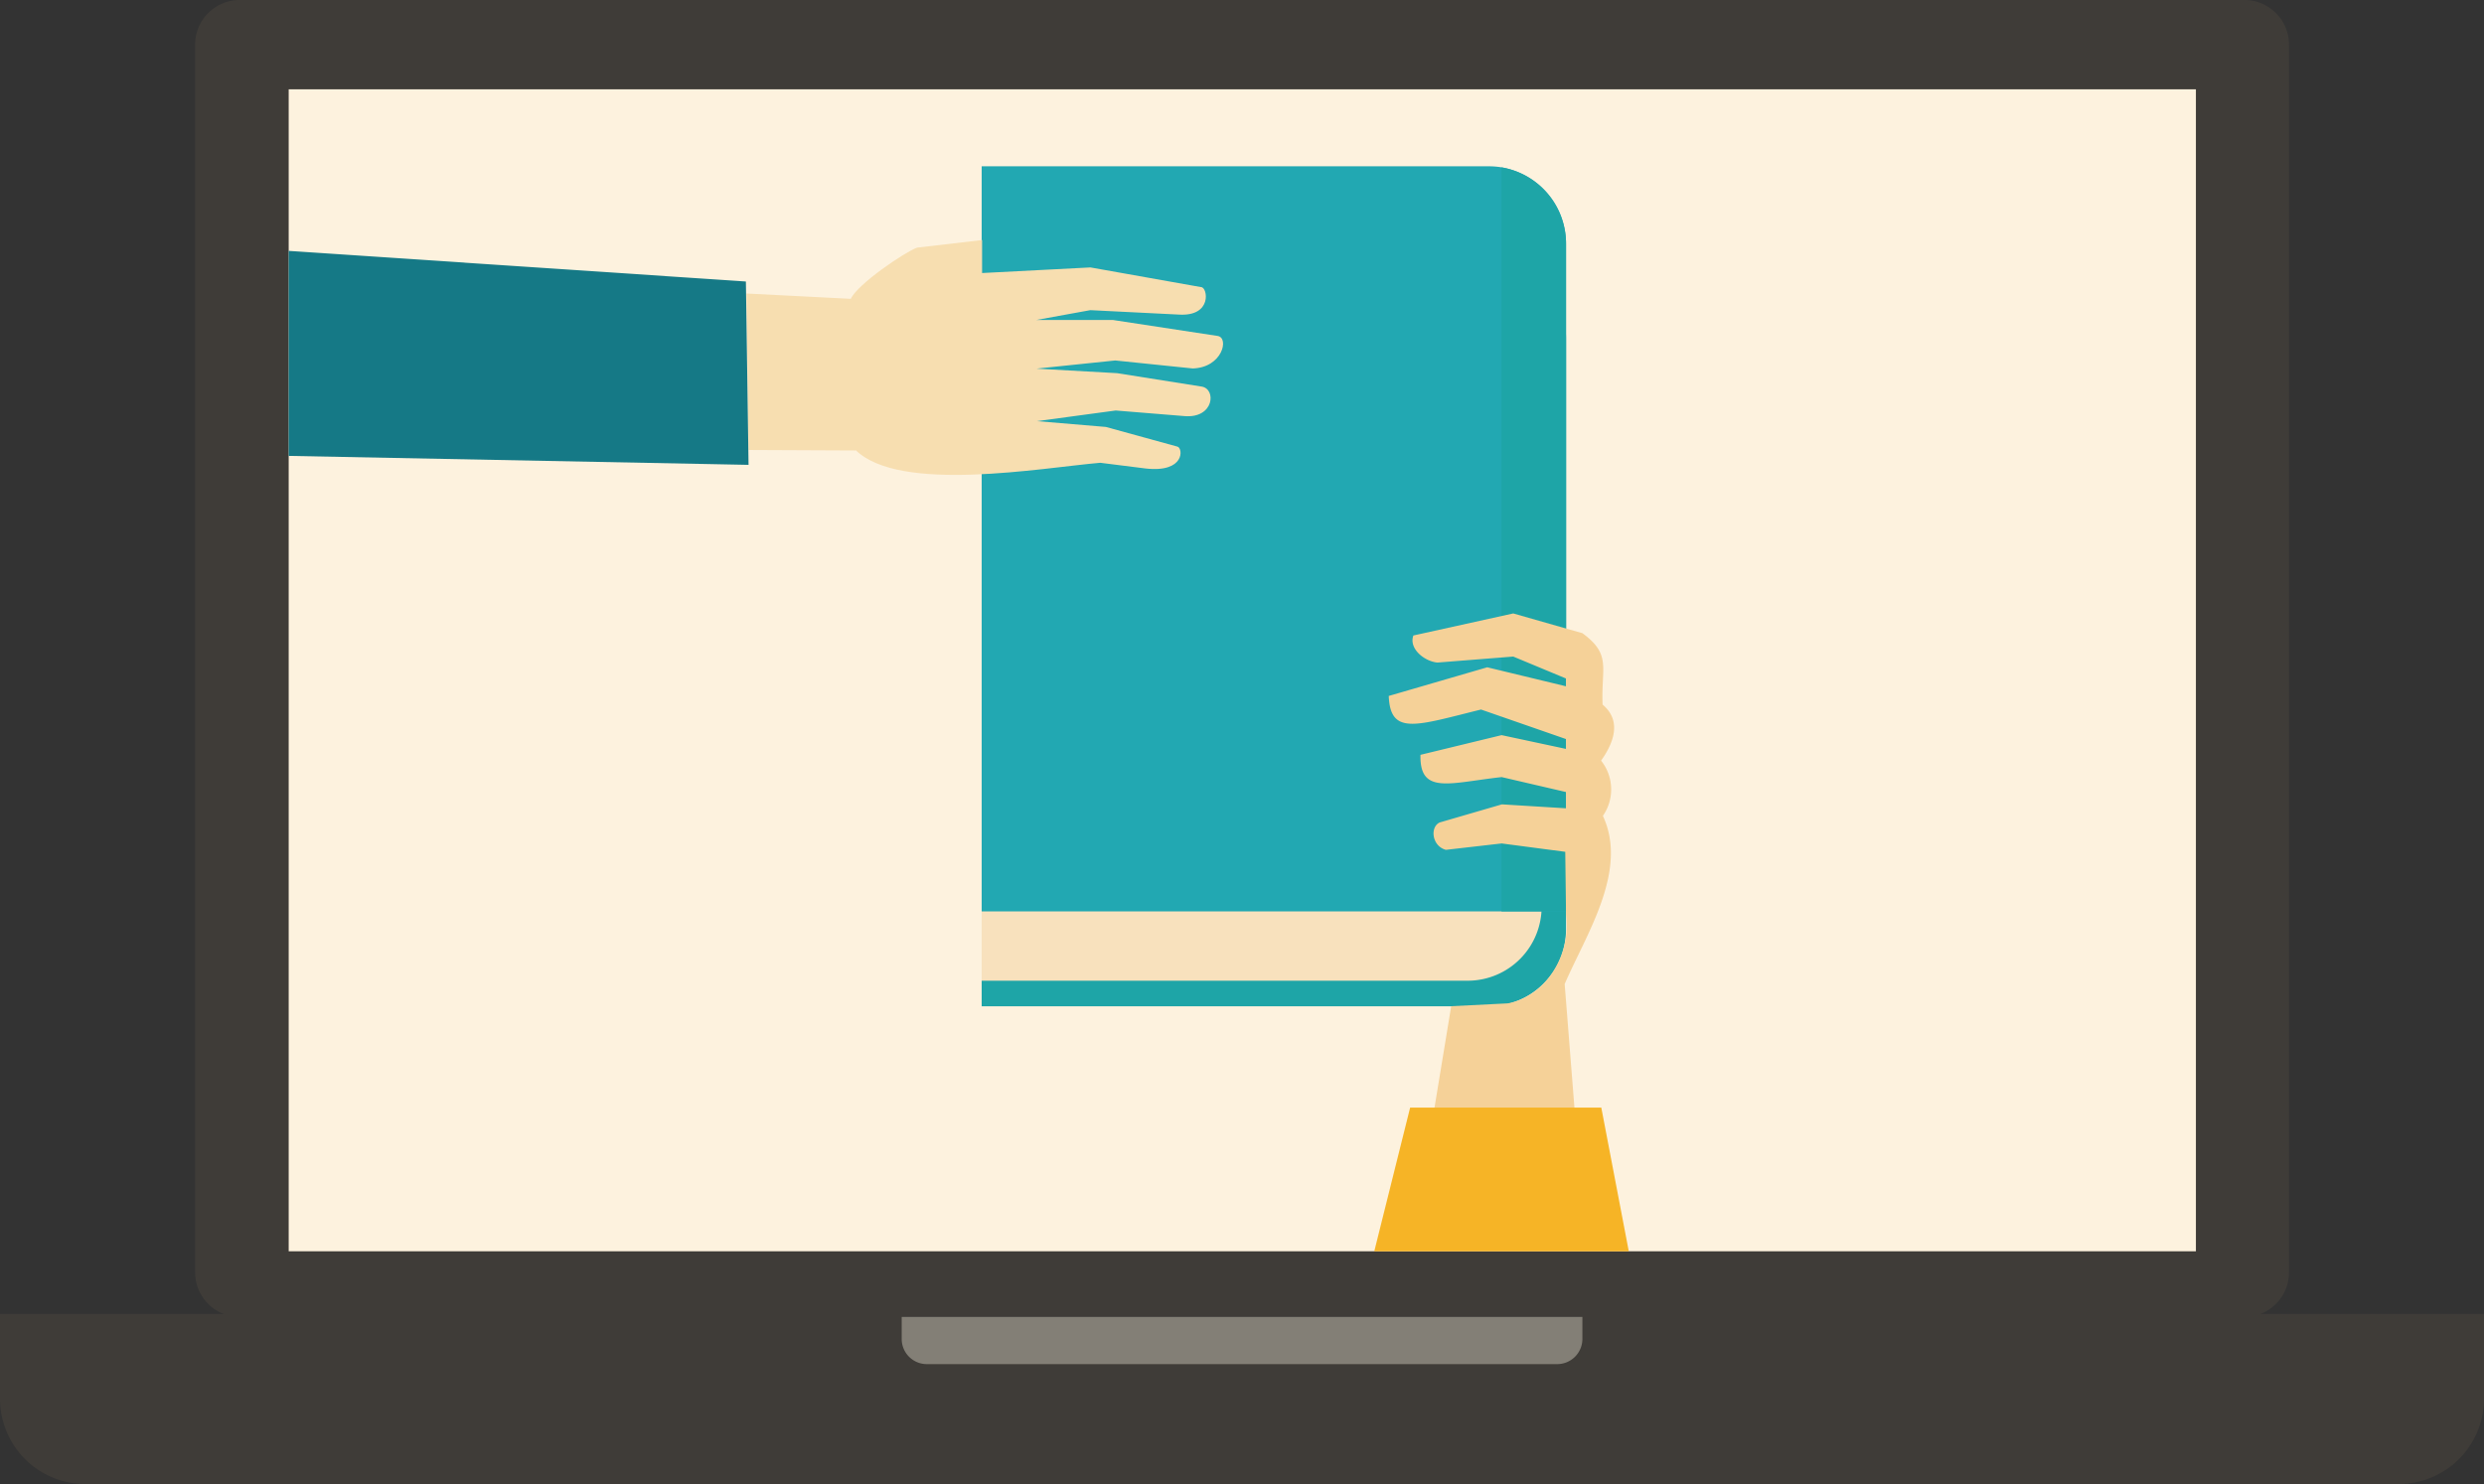
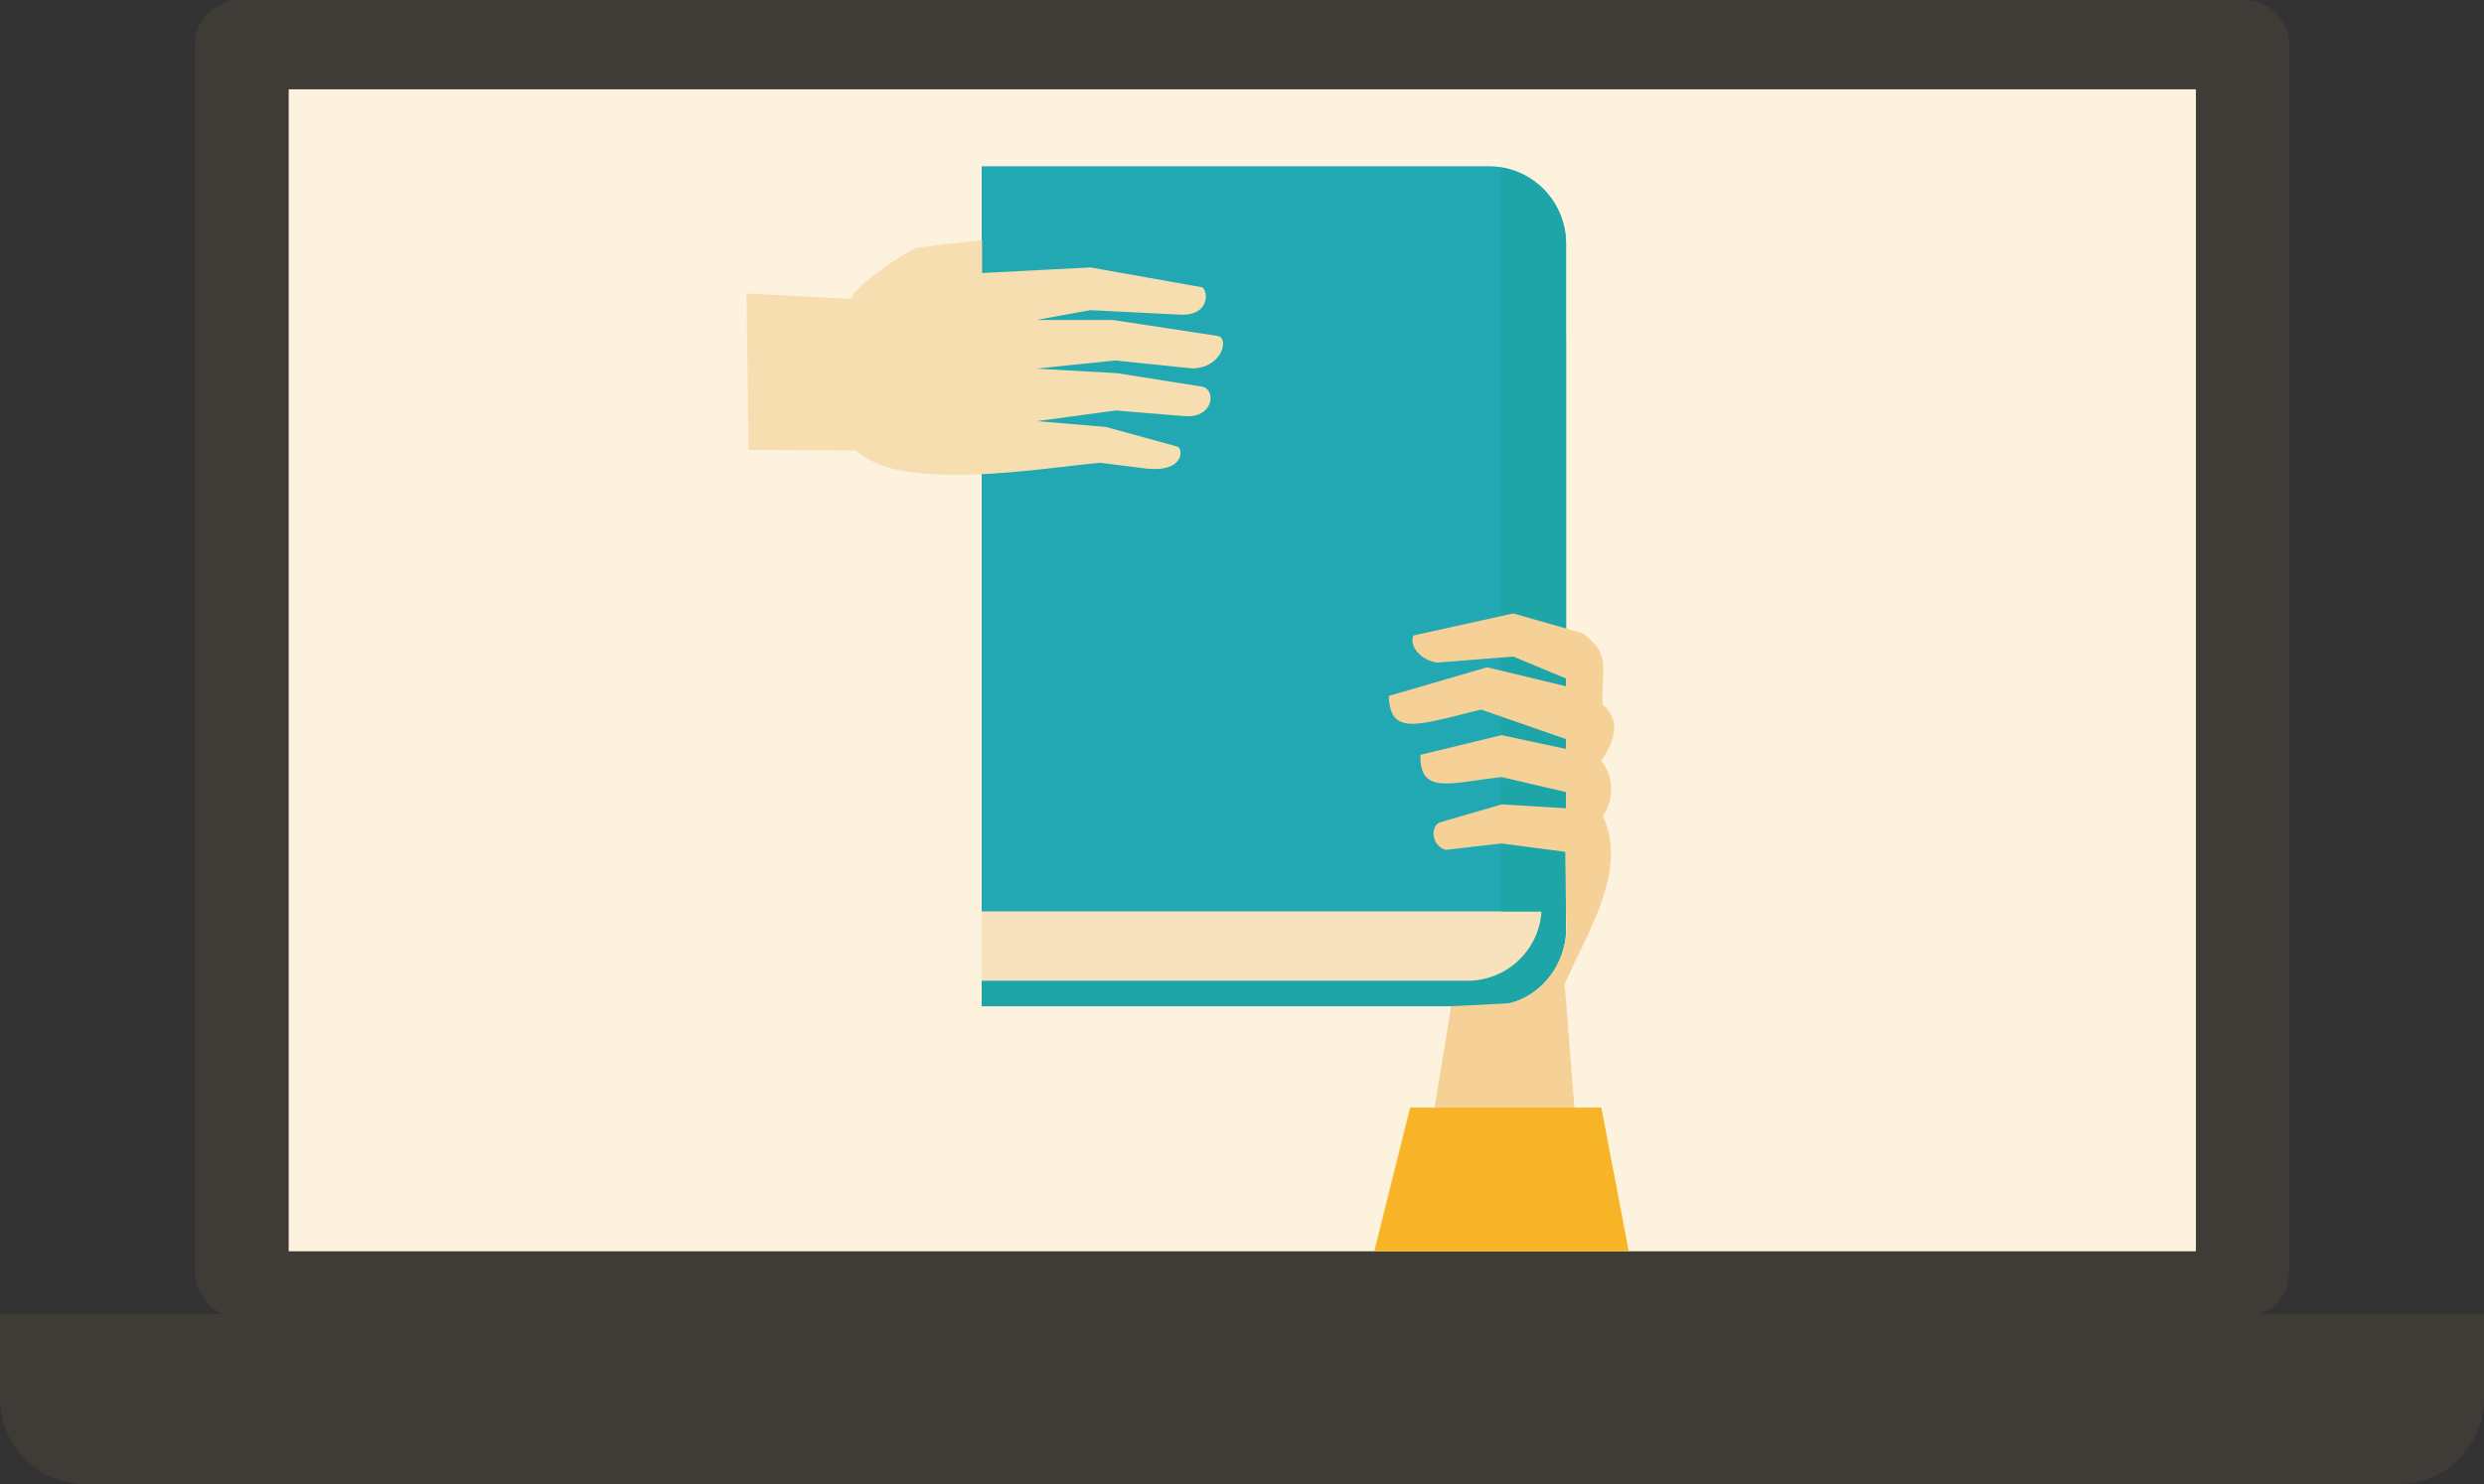
<svg xmlns="http://www.w3.org/2000/svg" id="a9900e06-6fab-4ea4-a6d7-ffa944581de0" data-name="Icons" viewBox="0 0 252.2 150.72">
  <rect x="0" y="0" width="252.2" height="150.72" fill="#333333" stroke="none" />
  <defs>
    <style>.b0cbd468-adb9-456f-8c42-14d31e7e9526{fill:#3f3c38;}.fa411cf2-f270-46ee-8ee1-c8e1b86f0430{fill:#837f76;}.a53ae2fe-5dfe-40e4-a3f9-b31bc3a2cd7c{fill:#fdf2de;}.e1ae84b5-46e0-4194-be72-8bbfdda165f6{fill:#1ea5a7;}.a0aafd59-31f2-4c43-ab94-d9fe7ef34a53{fill:#f8e1bd;}.a1a621fe-b7b5-4815-921d-e33c34acd995{fill:#22a8b2;}.ee9a5f5b-a7b5-4e6c-8dce-b2834ffb9b60{fill:#f5d198;}.b9e99f9c-0c51-4aa6-a9ff-d8e05c078b39{fill:#f6b426;}.f80fbc33-5a62-4c86-a304-b3fab668b30a{fill:#f7deb0;}.a5ac7904-bc9c-4526-a904-92e25538ead7{fill:#157986;}</style>
  </defs>
  <title>Icons-Toolbox</title>
  <path class="b0cbd468-adb9-456f-8c42-14d31e7e9526" d="M0,133.44H252.2v8.64a8.67,8.67,0,0,1-8.64,8.64H8.64A8.67,8.67,0,0,1,0,142.08Zm0,0" />
-   <path class="fa411cf2-f270-46ee-8ee1-c8e1b86f0430" d="M91.55,133.44h69.11V136a2.56,2.56,0,0,1-2.54,2.54h-64A2.55,2.55,0,0,1,91.55,136Zm0,0" />
  <path class="b0cbd468-adb9-456f-8c42-14d31e7e9526" d="M24.32,0H227.88a4.53,4.53,0,0,1,4.52,4.52V129.23a4.53,4.53,0,0,1-4.52,4.52H24.32a4.53,4.53,0,0,1-4.51-4.52V4.52A4.53,4.53,0,0,1,24.32,0Zm0,0" />
  <rect class="a53ae2fe-5dfe-40e4-a3f9-b31bc3a2cd7c" x="29.31" y="9.07" width="193.64" height="118.01" />
  <path class="e1ae84b5-46e0-4194-be72-8bbfdda165f6" d="M151.28,26.54H99.67V102.2h51.6A7.84,7.84,0,0,0,159,94.29V34.45a7.84,7.84,0,0,0-7.71-7.91Zm0,0" />
  <path class="a0aafd59-31f2-4c43-ab94-d9fe7ef34a53" d="M149.12,23.94H99.67V99.6h49.45a7.51,7.51,0,0,0,7.4-7.58V31.52a7.51,7.51,0,0,0-7.4-7.58Zm0,0" />
  <path class="a1a621fe-b7b5-4815-921d-e33c34acd995" d="M151.28,16.89H99.67V92.56H159V24.81a7.84,7.84,0,0,0-7.71-7.92Zm0,0" />
  <path class="e1ae84b5-46e0-4194-be72-8bbfdda165f6" d="M152.45,92.56H159V24.81A7.89,7.89,0,0,0,152.45,17Zm0,0" />
  <path class="ee9a5f5b-a7b5-4e6c-8dce-b2834ffb9b60" d="M160.64,64.3l-7-2-10.14,2.24c-.49,1.33,1.12,2.63,2.44,2.75l7.7-.61L159,68.91v.79l-8-1.93-10,2.91c.16,4.07,2.8,3,9.37,1.38l8.63,3v1l-6.54-1.4-8.24,2c-.1,4.08,2.94,2.85,8.24,2.26L159,80.44v1.65l-6.51-.4-6.32,1.84c-1,.46-.8,2.4.63,2.78l5.66-.65,6.46.85L159,92.9c.54,4.12-2.06,8.26-5.89,9l-5.77.29-1.71,10.39h14.23l-1-12.64c2.15-5,6.5-11.5,3.88-17.08a4.7,4.7,0,0,0-.18-5.61c1-1.42,2.32-3.88.15-5.69-.16-3.81.94-5.07-2.07-7.27Zm0,0" />
  <path class="b9e99f9c-0c51-4aa6-a9ff-d8e05c078b39" d="M162.58,112.49l2.79,14.59H139.53l3.64-14.59Zm0,0" />
  <path class="f80fbc33-5a62-4c86-a304-b3fab668b30a" d="M86.87,45.75,76,45.7l-.21-15.89,10.59.54c.71-1.52,5.48-4.75,6.73-5.2l6.6-.77v3.35l11-.57,11.24,2c.66,0,1.17,3-2.25,2.79l-9-.45-5.5,1,7.81,0,10.62,1.62c1.19.18.49,3.22-2.54,3.3l-7.86-.81-8,.83,8.19.46L122,39.26c1.51.23,1.28,3.24-1.72,3l-7-.57-8,1.08,7,.59,7.27,2c.57.15.78,2.67-3.23,2.22L111.71,47c-5.95.51-20.33,3.12-24.84-1.29Zm0,0" />
-   <path class="a5ac7904-bc9c-4526-a904-92e25538ead7" d="M75.73,28.59,76,47.21,29.31,46.3V25.48Zm0,0" />
</svg>